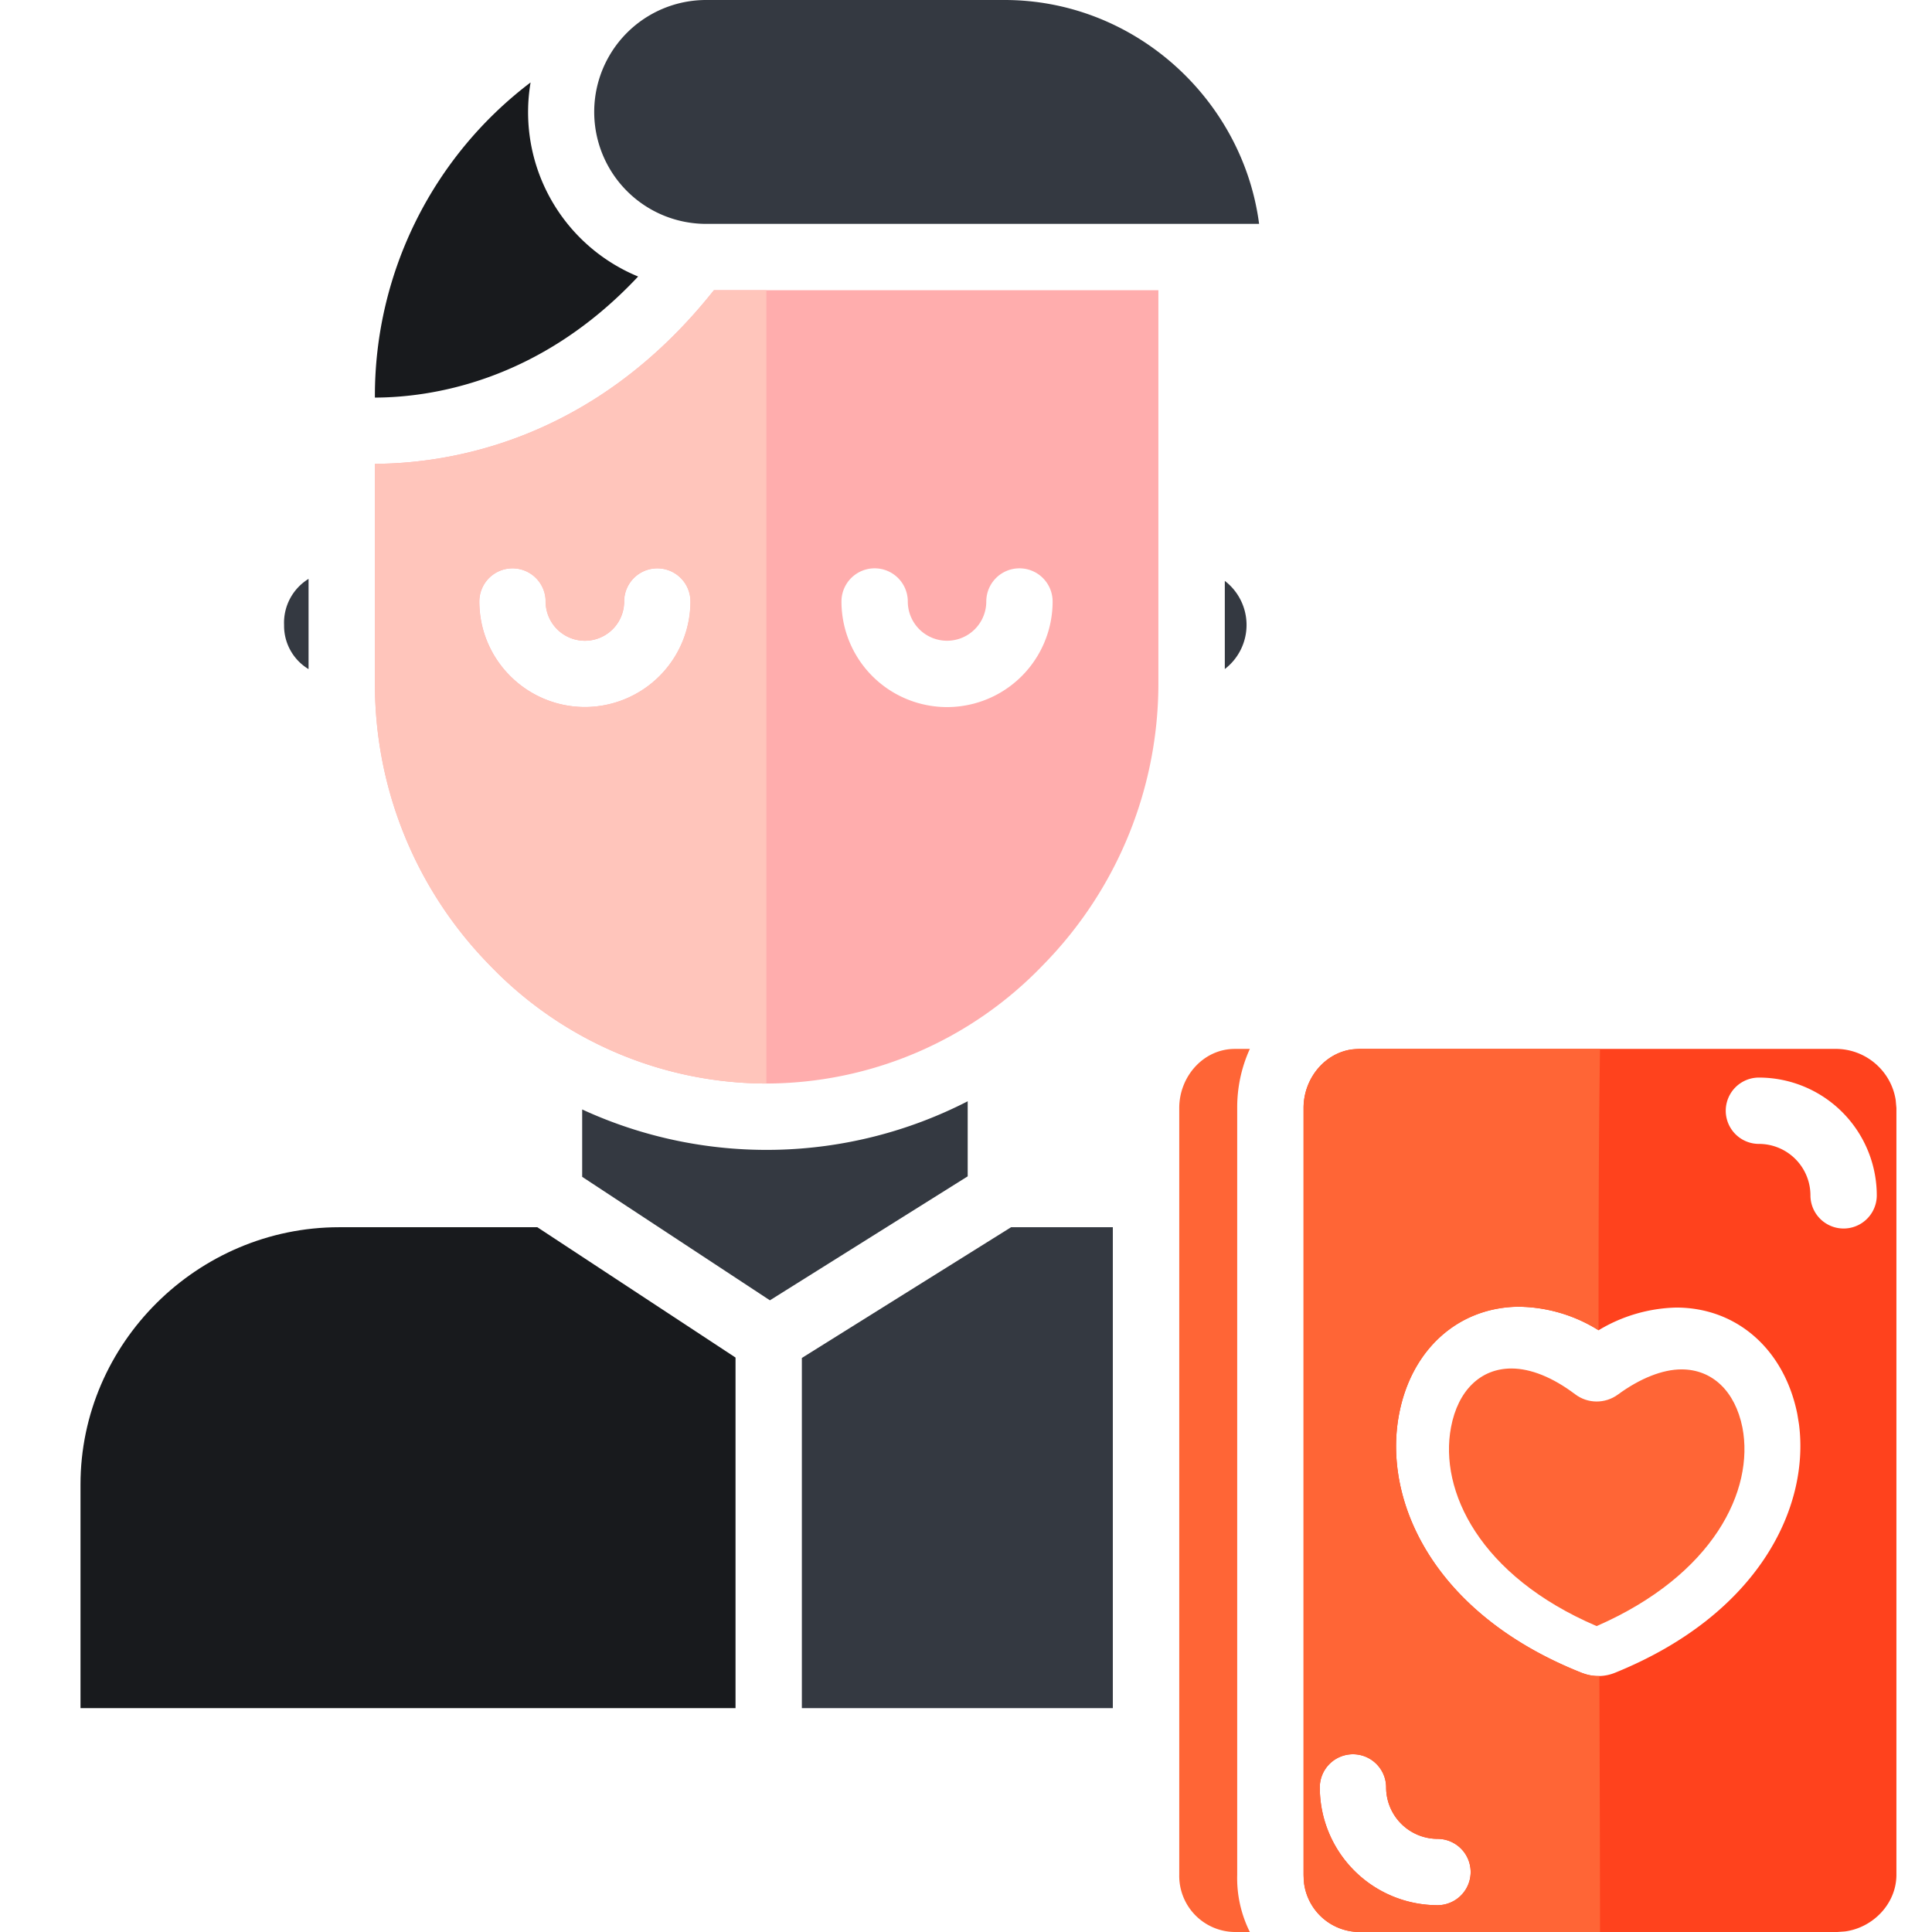
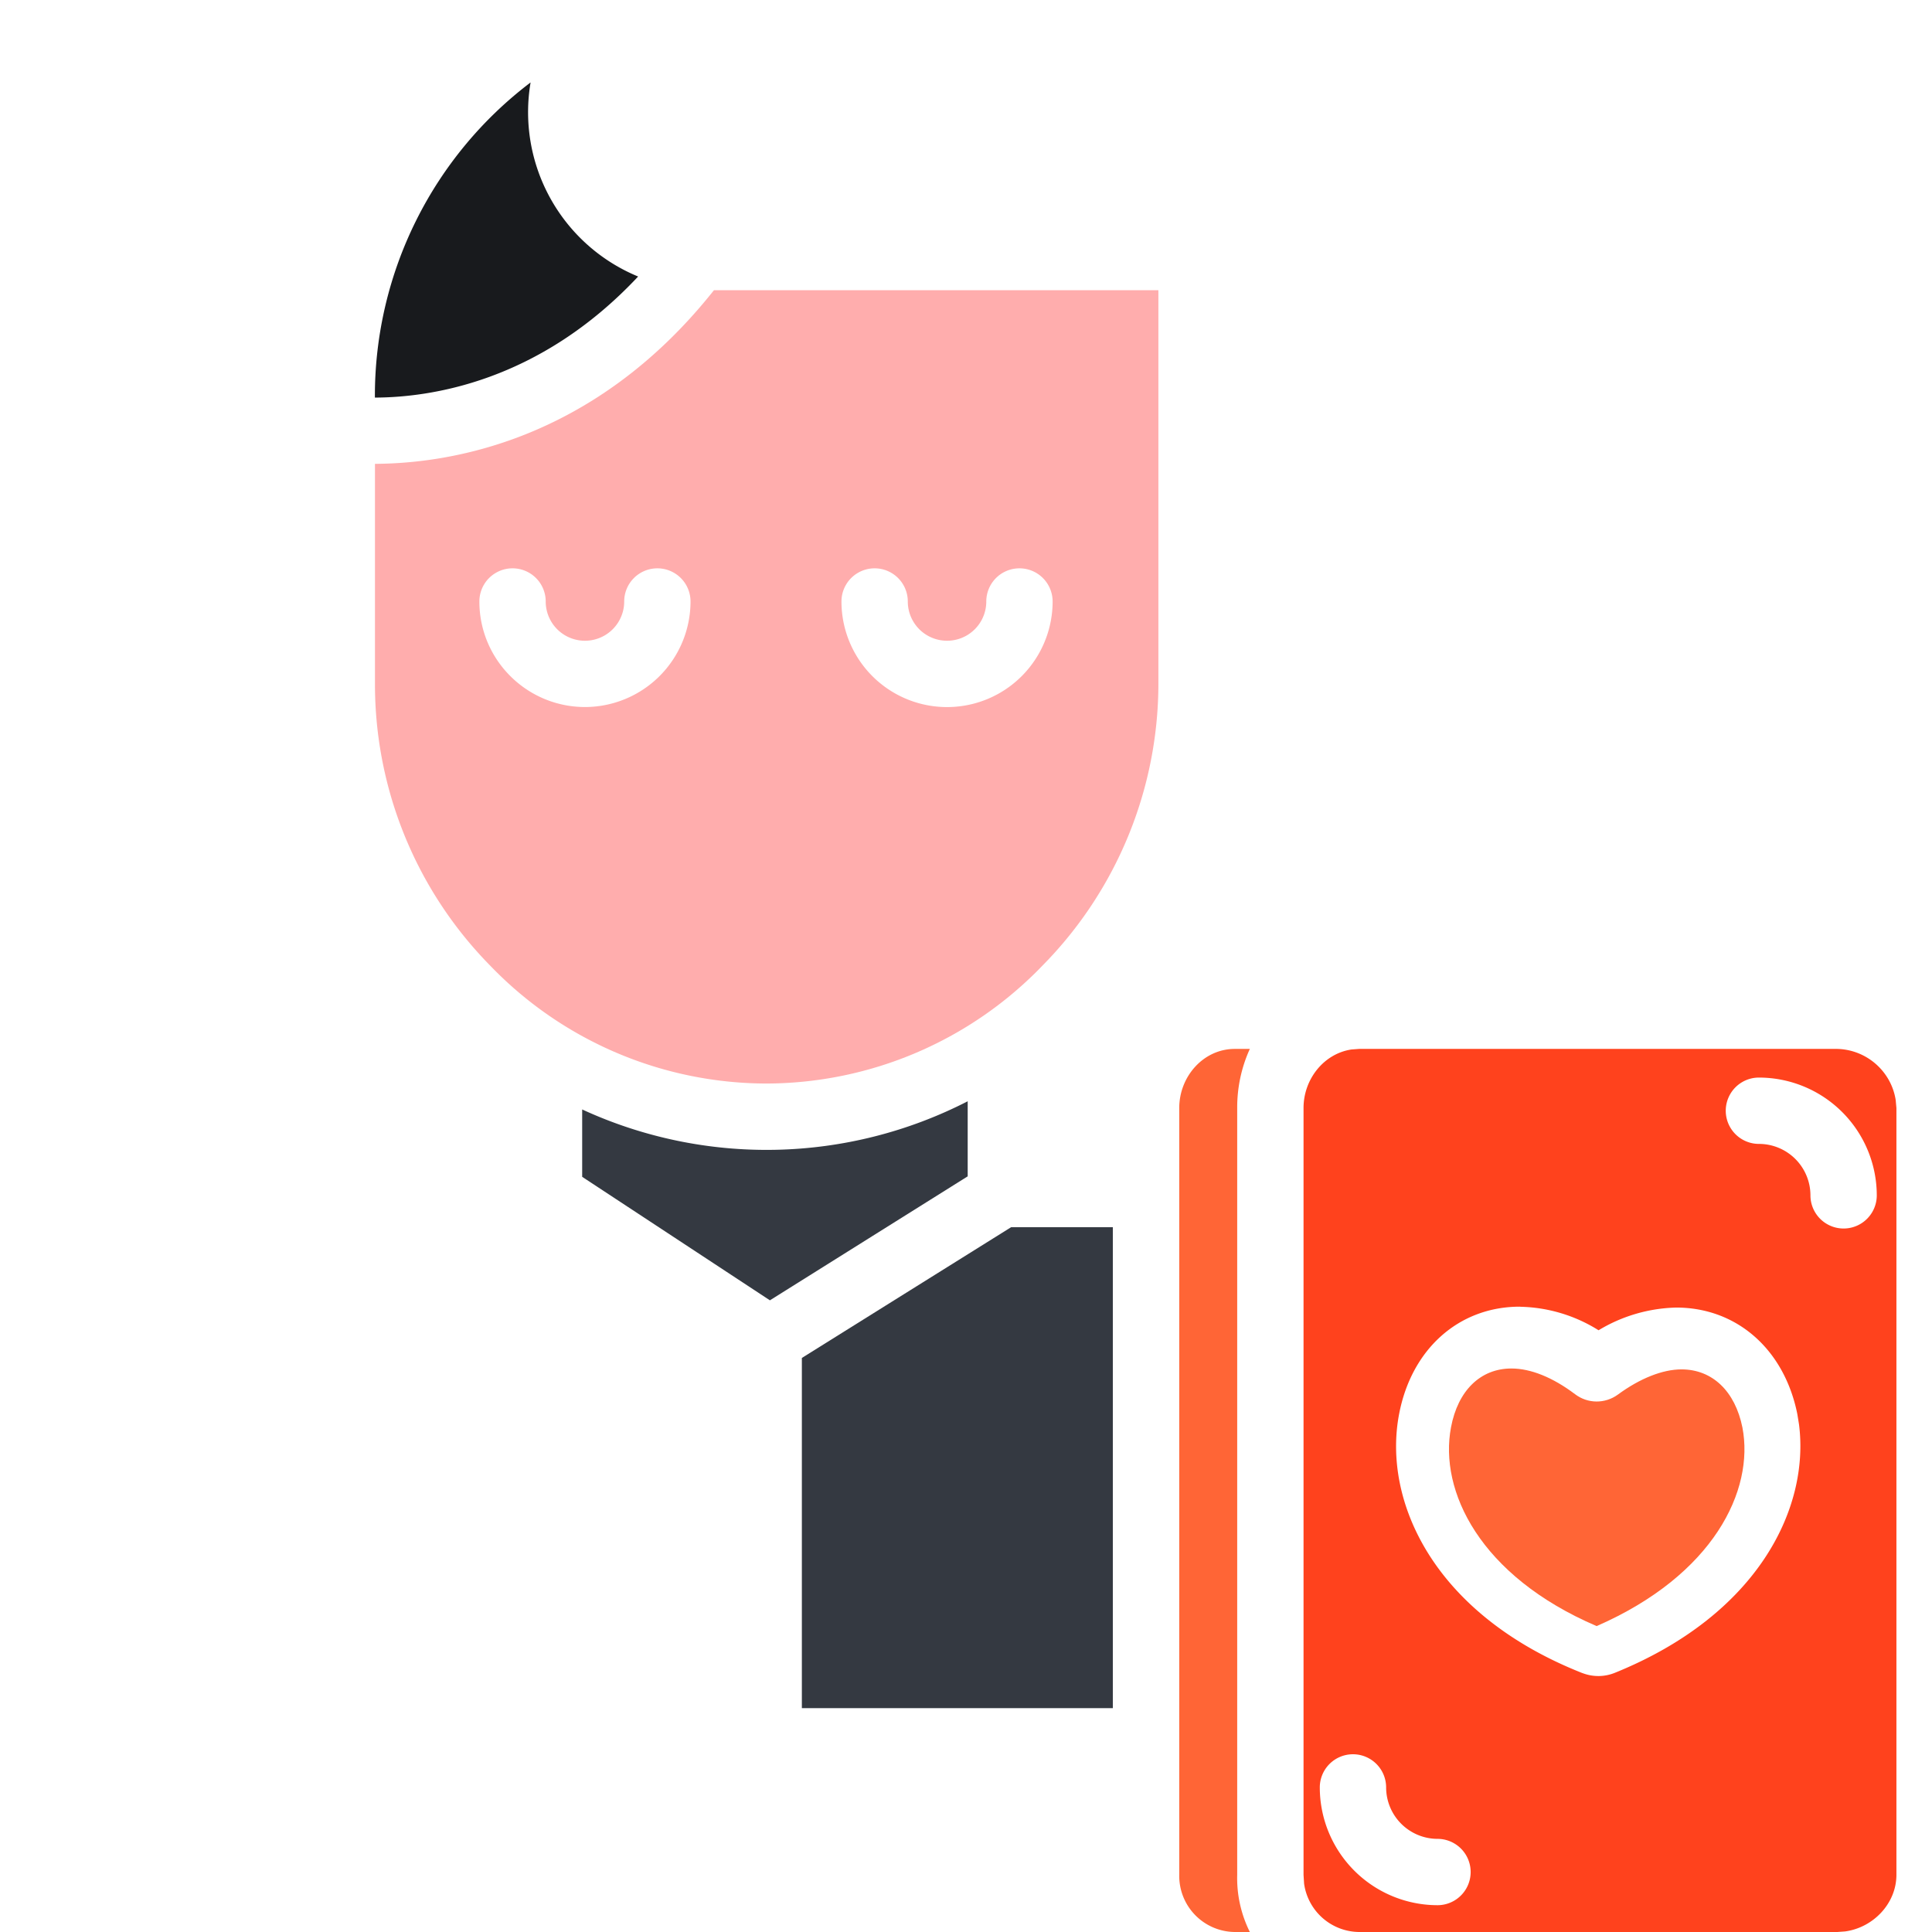
<svg xmlns="http://www.w3.org/2000/svg" viewBox="0 0 24 24">
  <g fill="none" fill-rule="evenodd">
-     <path fill="#343941" fill-rule="nonzero" d="M3.833 7.191v1.121a.628.628 0 0 1-.304-.548.64.64 0 0 1 .304-.573zm11.382.025a.69.69 0 0 1 0 1.095V7.216zM12.479 0c1.619 0 2.96 1.236 3.162 2.781H8.772a1.39 1.39 0 0 1 0-2.781h3.707z" />
    <path fill="#181A1D" fill-rule="nonzero" d="M6.591 1.025a2.208 2.208 0 0 0 1.336 2.41c-1.237 1.321-2.6 1.502-3.27 1.504V4.9A4.885 4.885 0 0 1 6.59 1.025z" />
    <path fill="#FFADAD" fill-rule="nonzero" d="M14.39 3.605V8.5a4.991 4.991 0 0 1-1.435 3.49A4.774 4.774 0 0 1 9.52 13.46a4.773 4.773 0 0 1-3.436-1.47 4.982 4.982 0 0 1-1.426-3.491V5.762c.875-.004 2.7-.251 4.211-2.157h5.523zM8.166 7.06a.412.412 0 0 0-.412.412.487.487 0 0 1-.975 0 .412.412 0 0 0-.824 0c0 .724.588 1.31 1.312 1.311a1.313 1.313 0 0 0 1.311-1.311.412.412 0 0 0-.412-.412zm4.498 0a.412.412 0 0 0-.412.412.487.487 0 0 1-.975 0 .412.412 0 0 0-.824 0 1.311 1.311 0 0 0 2.623 0 .412.412 0 0 0-.412-.412z" />
-     <path fill="#FFC5BB" fill-rule="nonzero" d="M9.52 3.605v9.855a4.773 4.773 0 0 1-3.437-1.47 4.982 4.982 0 0 1-1.426-3.491V5.762c.875-.004 2.7-.251 4.211-2.157h.651zM8.164 7.06a.412.412 0 0 0-.412.412.487.487 0 0 1-.975 0 .412.412 0 0 0-.824 0c0 .724.588 1.31 1.312 1.311a1.313 1.313 0 0 0 1.311-1.311.412.412 0 0 0-.412-.412z" />
    <path fill="#343941" fill-rule="nonzero" d="M13.824 15.245v5.974H9.961v-4.35l2.599-1.624z" />
-     <path fill="#181A1D" fill-rule="nonzero" d="M6.675 15.245l2.462 1.619v4.355H1v-2.777c0-1.758 1.456-3.197 3.214-3.197h2.461z" />
    <path fill="#343941" fill-rule="nonzero" d="M12.021 13.68v.933l-2.457 1.54-2.332-1.534v-.837a5.472 5.472 0 0 0 4.79-.102z" />
    <path fill="#FF6536" fill-rule="nonzero" d="M15.526 13.03c-.105.23-.158.48-.157.734v9.525c-.007.246.047.49.157.711h-.187a.697.697 0 0 1-.69-.71v-9.526c0-.391.3-.734.69-.734h.187z" />
    <path fill="#FF421D" fill-rule="nonzero" d="M22.824 13.03c.367.01.67.281.725.635l.009.099v9.525c0 .358-.289.657-.638.704l-.096.007h-5.94a.697.697 0 0 1-.684-.6l-.007-.11v-9.526c0-.359.253-.676.596-.727l.095-.007h5.94zm-6.017 8.762a.412.412 0 0 0-.412.412 1.464 1.464 0 0 0 1.462 1.463.412.412 0 1 0 0-.824.64.64 0 0 1-.638-.639.412.412 0 0 0-.412-.412zm2.073-5.56c-.757 0-1.346.525-1.5 1.335-.205 1.07.417 2.479 2.27 3.214l.02.007a.546.546 0 0 0 .391-.008c1.777-.72 2.42-2.043 2.287-3.085l-.021-.129c-.162-.805-.753-1.323-1.505-1.323a1.95 1.95 0 0 0-.964.282 1.902 1.902 0 0 0-.978-.292zm2.97-2.846a.412.412 0 0 0 0 .824.64.64 0 0 1 .64.639.412.412 0 1 0 .824 0 1.465 1.465 0 0 0-1.463-1.463z" />
-     <path fill="#FF6536" fill-rule="nonzero" d="M19.876 13.03c-.013.808-.018 1.866-.018 3.03v.465a1.902 1.902 0 0 0-.978-.292c-.757 0-1.346.524-1.5 1.334-.205 1.07.417 2.479 2.27 3.214l.02.007c.064.023.131.034.198.032.004 1.183.008 2.29.008 3.18h-2.992a.697.697 0 0 1-.69-.71v-9.526c0-.391.3-.734.69-.734h2.992zm-3.07 8.762a.412.412 0 0 0-.411.412 1.464 1.464 0 0 0 1.462 1.463.412.412 0 1 0 0-.824.64.64 0 0 1-.638-.639.412.412 0 0 0-.412-.412z" />
    <path fill="#FF6536" d="M18.776 17c.239 0 .513.11.791.32.157.119.372.12.531.004.275-.202.556-.313.79-.313.383 0 .666.27.757.722.15.779-.357 1.832-1.811 2.467-1.454-.623-1.959-1.681-1.809-2.47.086-.457.367-.73.75-.73z" />
  </g>
</svg>